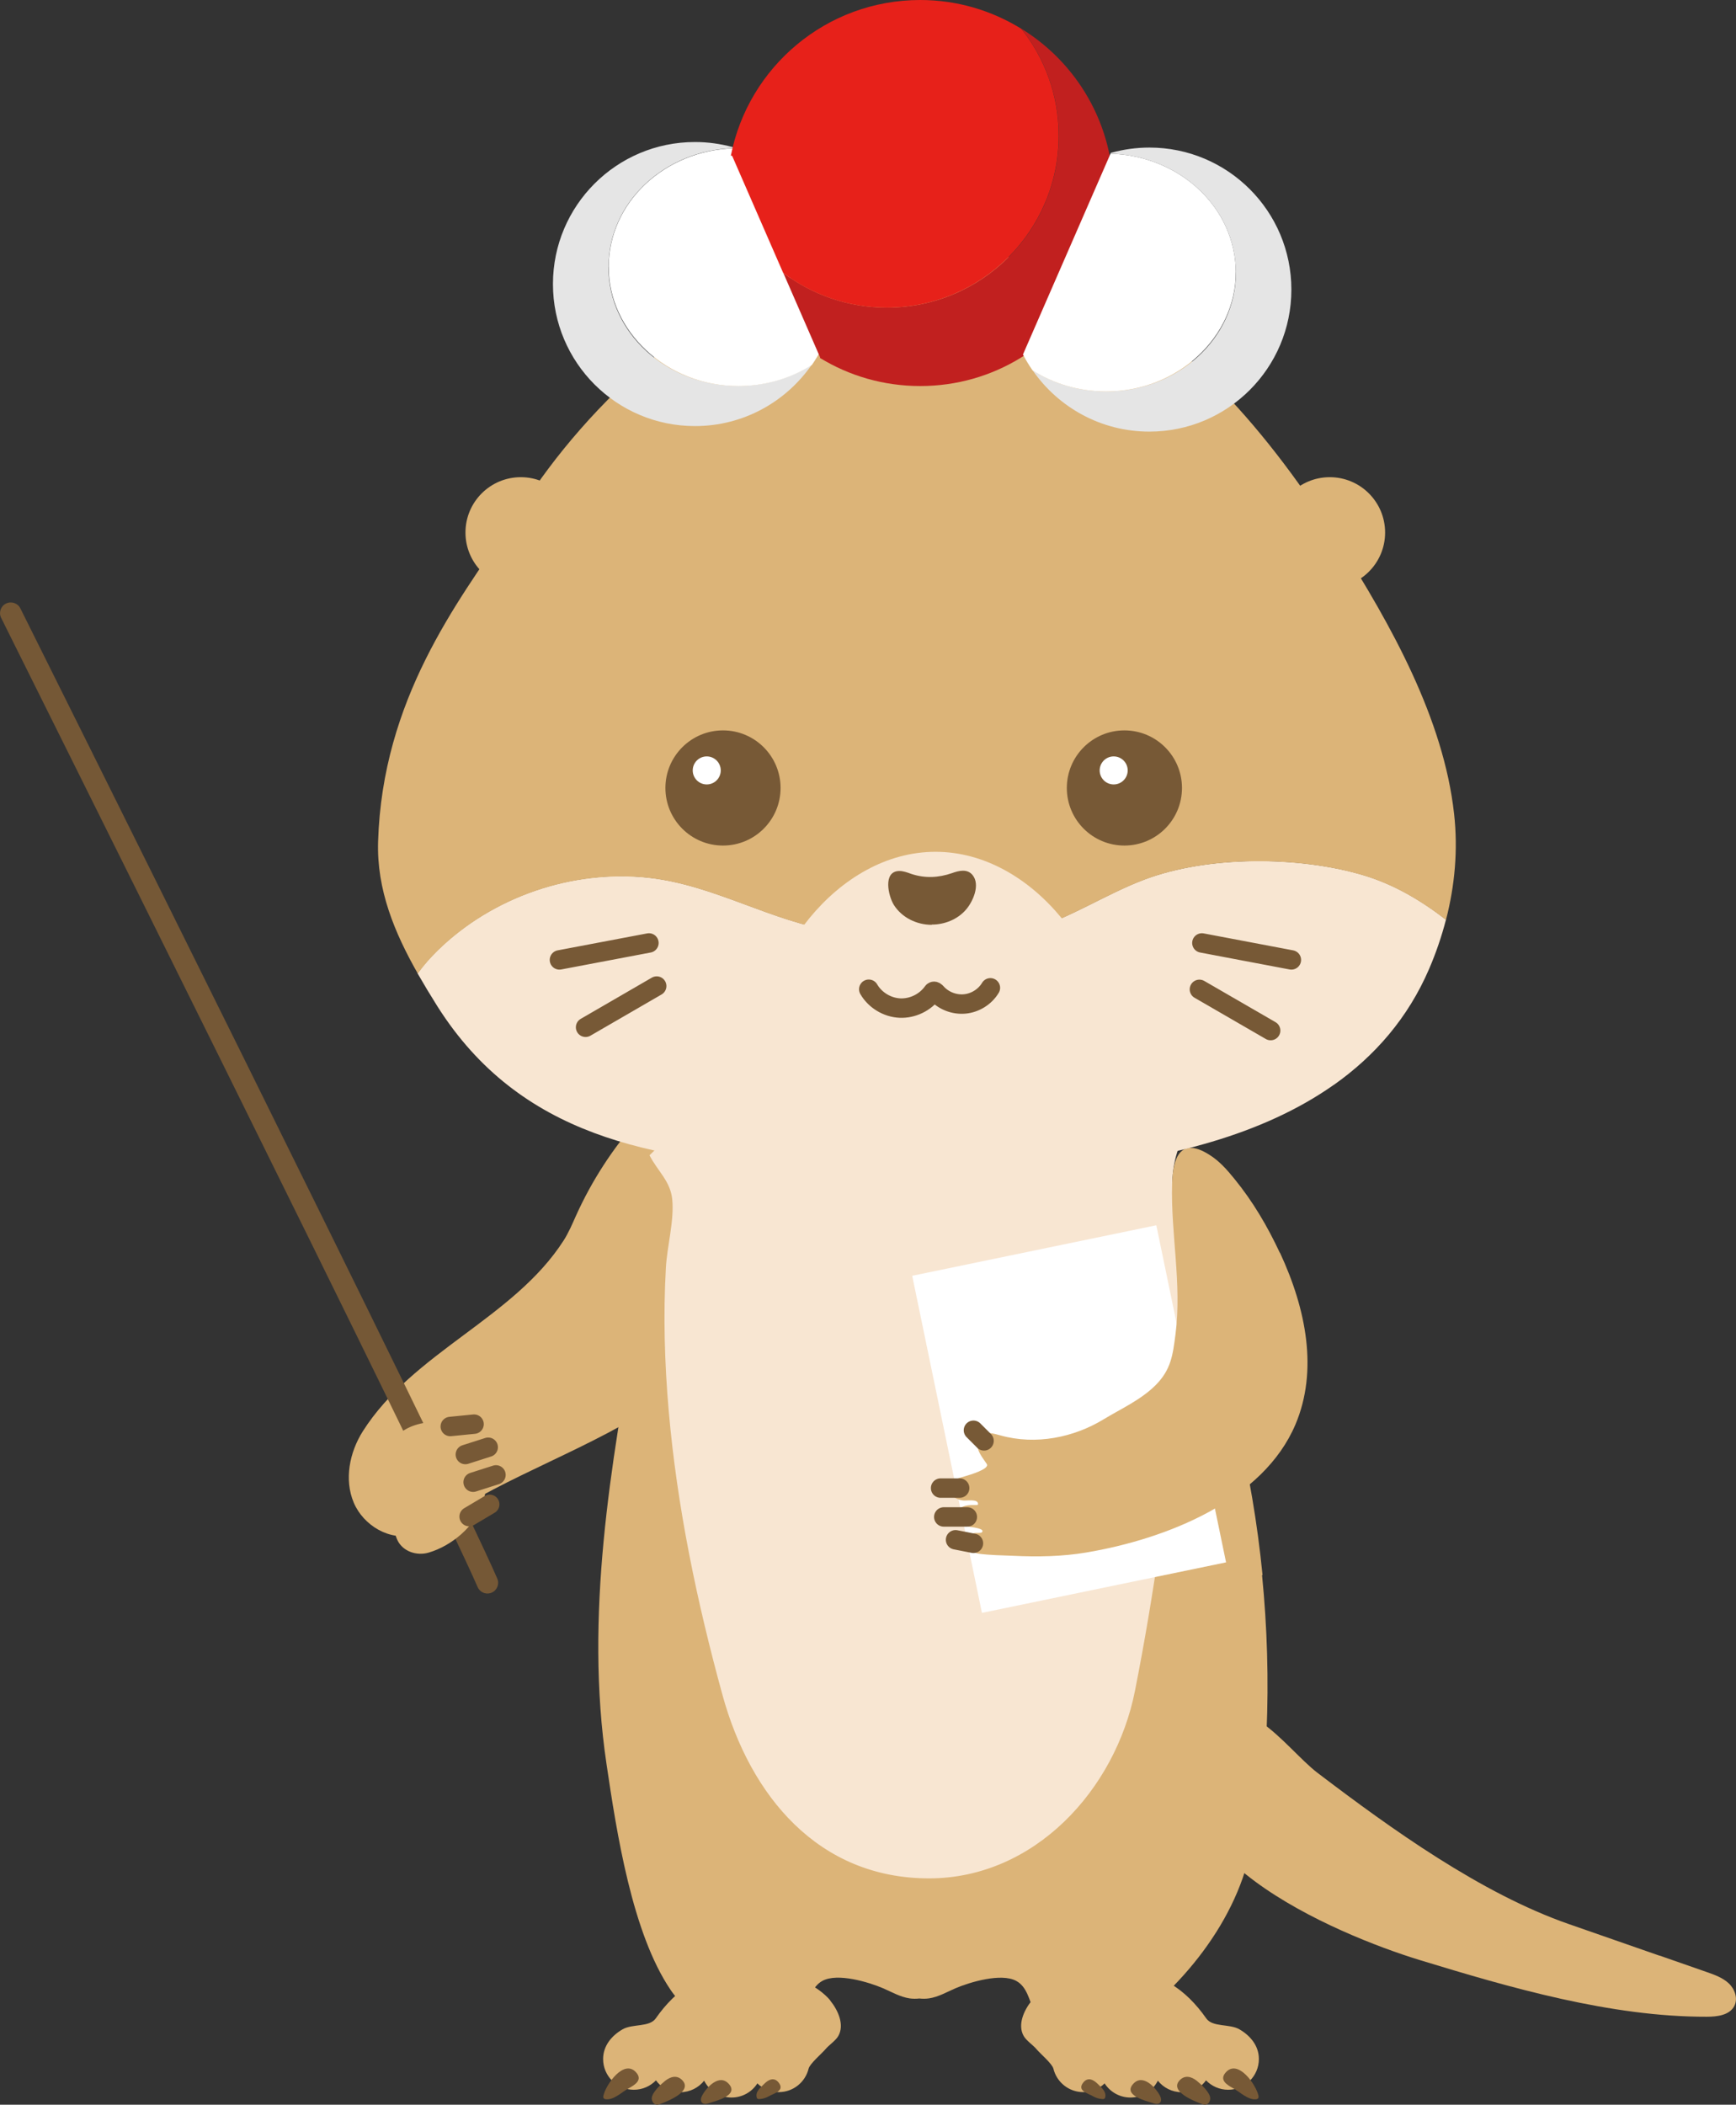
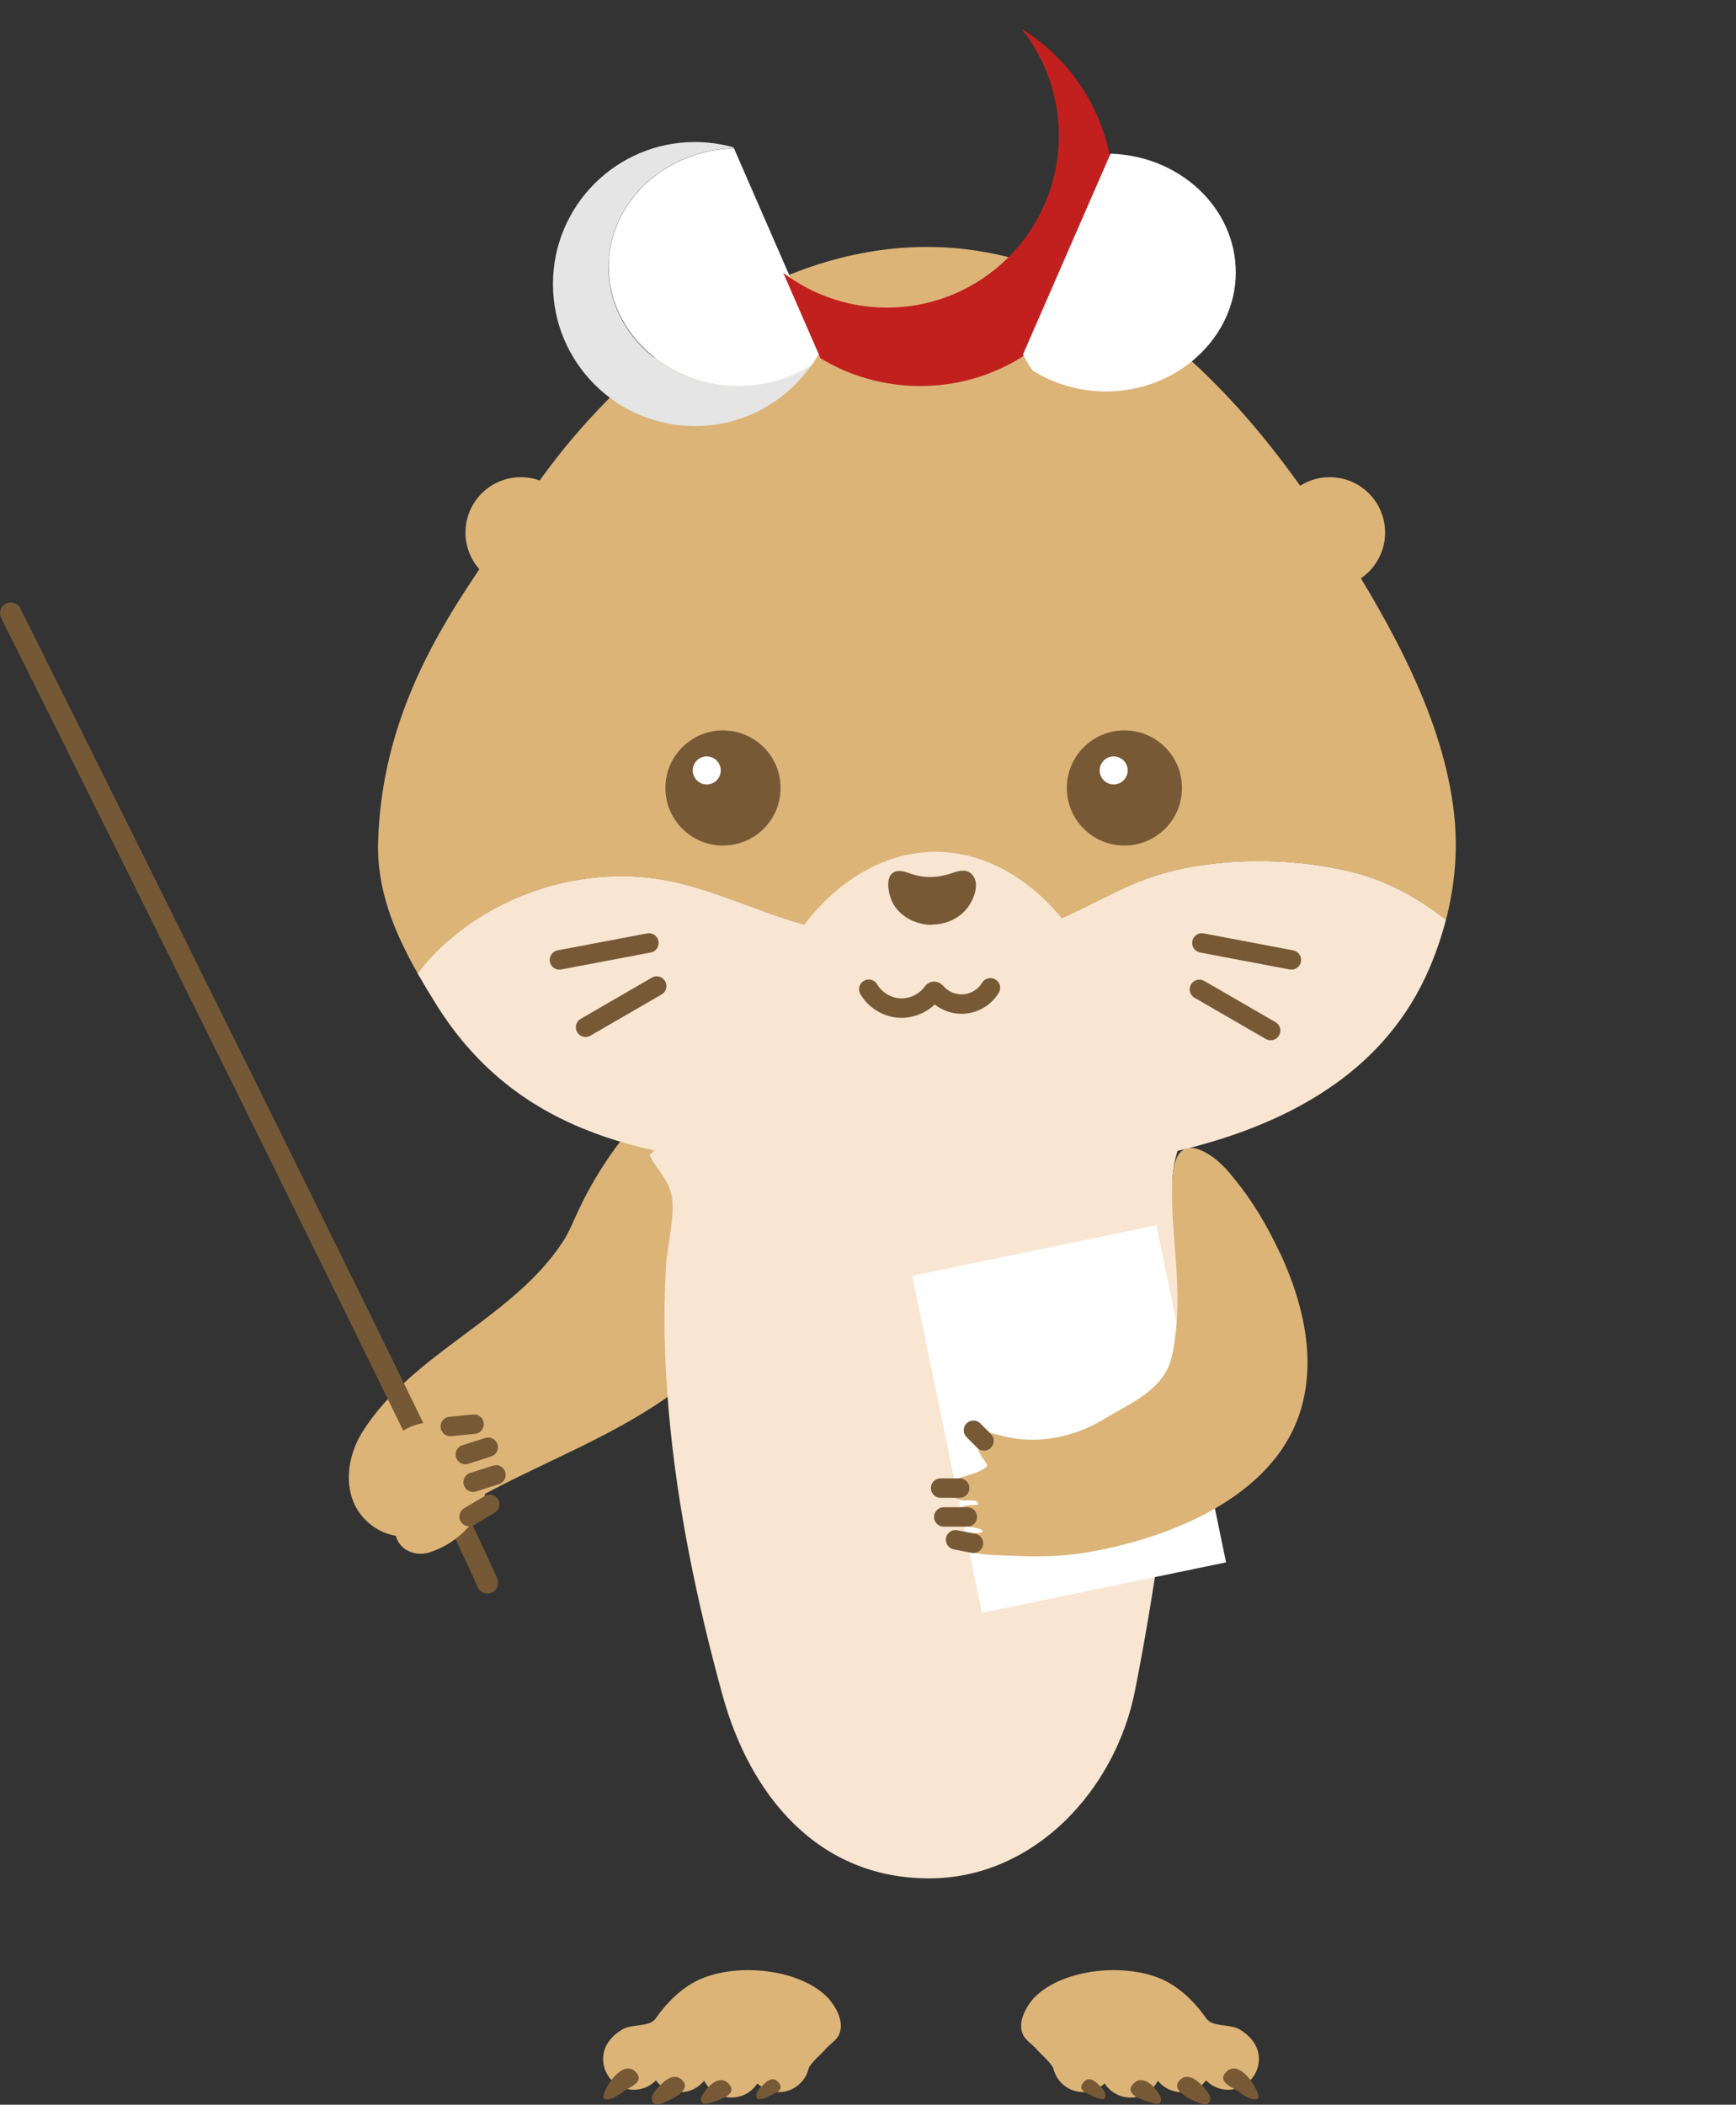
<svg xmlns="http://www.w3.org/2000/svg" id="_レイヤー_2" data-name="レイヤー 2" viewBox="0 0 147.43 178.72">
  <rect x="0" y="0" width="147.43" height="178.72" fill="#333333" stroke="none" />
  <defs>
    <style>
      .cls-1 {
        fill: #e5e5e5;
      }

      .cls-2 {
        fill: #755836;
      }

      .cls-3 {
        fill: #dcb478;
      }

      .cls-4 {
        fill: #d2b5ad;
      }

      .cls-5 {
        fill: #fff;
      }

      .cls-6 {
        fill: #e7211a;
      }

      .cls-7 {
        fill: #775936;
      }

      .cls-8 {
        fill: #c1201f;
      }

      .cls-9 {
        fill: #f8e6d2;
      }

      .cls-10 {
        fill: none;
        stroke: #775936;
        stroke-linecap: round;
        stroke-miterlimit: 10;
        stroke-width: 1.65px;
      }
    </style>
  </defs>
  <g id="_レイヤー_1-2" data-name="レイヤー 1">
    <g>
      <path class="cls-3" d="M48.4,104.36c-.16.33-.33.66-.53.97-4.23,6.6-12.78,9.47-17.06,16.21-1.13,1.79-1.59,4.1-.77,6.05s3.09,3.31,5.12,2.71c.7-.21,1.31-.61,1.92-1.01,6.28-4.18,13.05-6.21,19.2-10.38.33-.23.68-.46.9-.8.24-.36.32-.8.39-1.23.5-3.15.09-6.15.13-9.26.04-3.17,1.1-6.23,1.13-9.44,0-1-.04-2.05-.52-2.93s-1.47-1.56-2.45-1.35c-.71.15-1.25.7-1.73,1.25-2.12,2.41-3.88,5.13-5.2,8.05-.18.39-.34.78-.53,1.17Z" />
      <g>
        <path class="cls-4" d="M.91,52.07s36.65,73.44,40.48,82.33" />
        <path class="cls-2" d="M41.63,135.28c-.43.12-.89-.1-1.07-.52C36.78,125.99.27,52.83.1,52.47c-.23-.45-.04-1,.41-1.22.45-.22,1-.04,1.22.41.18.36,36.7,73.57,40.5,82.38.2.46-.01,1-.48,1.2-.04.02-.08.03-.12.04Z" />
      </g>
      <path class="cls-3" d="M40.04,121.69c.43.41.69.97.88,1.53.48,1.42.55,3,.07,4.42-.66,1.97-2.62,3.62-4.59,4.2-.99.29-2.17-.08-2.64-1.04-.23-.48-.3-1.02-.37-1.55-.23-1.88-1.04-5.36.15-7.08s5.01-1.92,6.51-.47Z" />
      <line class="cls-10" x1="38.24" y1="121.13" x2="40.26" y2="120.93" />
      <line class="cls-10" x1="39.52" y1="123.51" x2="41.46" y2="122.89" />
      <line class="cls-10" x1="40.18" y1="125.86" x2="42.12" y2="125.24" />
      <line class="cls-10" x1="39.84" y1="128.78" x2="41.59" y2="127.74" />
-       <path class="cls-3" d="M107.22,133.74c-.43-4.37-1.17-8.71-2.19-12.97-.91-3.8-2.49-7.08-3.76-10.66-1.51-4.28-1.72-9.2-2.94-13.61-.11-.4-.24-.83-.57-1.1-.69-.56-1.72-.01-2.37.59-1.22,1.12-2.23,2.45-3.44,3.59-3.36,3.16-8.06,4.57-12.7,4.73v-.02c-.35.02-.69.03-1.04.03-.04,0-.08,0-.12,0-.04,0-.08,0-.12,0-.35,0-.69-.02-1.04-.03v.02c-4.64-.16-9.33-1.56-12.7-4.73-1.21-1.13-2.22-2.47-3.44-3.59-.66-.6-1.68-1.15-2.37-.59-.33.26-.46.69-.57,1.1-1.44,5.18-2.8,10.29-3.76,15.59-2.23,12.3-4.45,25.18-2.58,37.72.86,5.8,2.17,14.34,5.44,19.16,1.65,2.43,4.82,4.18,7.41,5.46,2.09,1.03,3.32-2.22,3.94-3.61.44-.97.62-2.12,1.55-2.62,1.29-.69,3.92.11,5.14.63.74.32,1.46.74,2.25.86.29.04.56.04.83.01.27.03.54.03.83-.01.8-.12,1.51-.54,2.25-.86,1.22-.52,3.86-1.31,5.14-.63.94.5,1.11,1.65,1.55,2.62.62,1.38,1.85,4.64,3.94,3.61,5.96-2.94,11.54-8.64,13.75-14.94,1.39-3.96,1.86-8.19,2.03-12.39.19-4.45.06-8.91-.38-13.35Z" />
      <path class="cls-9" d="M100.3,96.95c.03-.08.07-.15.1-.23-21.39,5.08-37.05,1.48-43.24-.49-.1-.03-1.79,1.68-2,1.87.69,1.35,1.77,2.18,1.93,3.74.18,1.82-.44,3.98-.54,5.82-.23,4.04-.11,8.1.24,12.13.71,8.17,2.4,16.25,4.57,24.15,2.34,8.52,8.11,15.56,17.54,15.56,8.95,0,15.83-7.53,17.49-15.94,1.64-8.32,2.82-16.73,3.55-25.18.33-3.74,1.15-8.07.45-11.77-.62-3.28-1.49-6.34-.1-9.65Z" />
-       <path class="cls-3" d="M140.92,166.05c1.35.47,2.7.94,4.04,1.41.66.23,1.35.48,1.86.96s.79,1.28.47,1.91c-.4.79-1.45.92-2.34.92-8.13.02-16.68-2.46-24.4-4.82-6.95-2.13-24.09-9.23-18.39-19.12,2.92-5.07,7.02,1.17,9.73,3.23,6.27,4.77,13.9,10.25,21.34,12.84,2.56.89,5.13,1.79,7.69,2.68Z" />
      <path class="cls-3" d="M70.52,169.88c-.15-.19-.32-.36-.48-.5-2.66-2.38-8.2-2.75-11.24-.98-1.25.73-2.28,1.8-3.11,2.99-.54.77-1.98.44-2.82.93-.93.54-1.65,1.4-1.65,2.52,0,1.44,1.17,2.61,2.61,2.61.74,0,1.41-.31,1.88-.8.38.55,1.02.94,1.69.99.02,0,.03,0,.05,0,.1.01.21.02.31.02.83,0,1.56-.38,2.04-.98.43.85,1.31,1.43,2.33,1.43.92,0,1.73-.48,2.19-1.2.47.46,1.11.74,1.82.74,1.23,0,2.25-.85,2.53-1.99.1-.42,1.13-1.29,1.43-1.65s.86-.72,1.09-1.12c.54-.94,0-2.17-.68-3.01Z" />
      <path class="cls-7" d="M51.24,178.09s0,.04.01.05c.04.08.14.12.23.12.67.06,1.36-.64,1.92-.94.51-.28,1.17-.68.66-1.3-1.04-1.27-2.62,1-2.82,1.95,0,.04-.01.08-.01.11Z" />
      <path class="cls-7" d="M55.44,178.51c.08.12.21.21.36.21.12,0,.23-.05.34-.09.63-.24,2.65-1.04,1.83-1.96-.45-.5-1.01-.35-1.48.02-.36.29-1.12.99-1.14,1.48,0,.12.03.24.1.34Z" />
      <path class="cls-7" d="M59.61,178.54c.14.16.4.12.6.05.6-.2,2.56-.66,1.69-1.63-.79-.89-1.86.23-2.26.96-.11.19-.18.45-.03.62Z" />
      <path class="cls-7" d="M64.31,178.19c.05.05.13.06.21.05.27-.02.53-.1.76-.23.44-.26,1.41-.47.84-1.18-.38-.47-.85-.25-1.21.11-.3.3-.77.66-.65,1.14,0,.04.02.09.06.12Z" />
      <path class="cls-3" d="M87.61,169.88c.15-.19.32-.36.48-.5,2.66-2.38,8.2-2.75,11.24-.98,1.25.73,2.28,1.8,3.11,2.99.54.77,1.98.44,2.82.93.93.54,1.65,1.4,1.65,2.52,0,1.44-1.17,2.61-2.61,2.61-.74,0-1.41-.31-1.88-.8-.38.55-1.02.94-1.69.99-.02,0-.03,0-.05,0-.1.01-.21.02-.31.02-.83,0-1.56-.38-2.04-.98-.43.85-1.31,1.43-2.33,1.43-.92,0-1.73-.48-2.19-1.2-.47.46-1.11.74-1.82.74-1.23,0-2.25-.85-2.53-1.99-.1-.42-1.13-1.29-1.43-1.65s-.86-.72-1.09-1.12c-.54-.94,0-2.17.68-3.01Z" />
      <path class="cls-7" d="M106.88,178.09s0,.04-.01.05c-.04.08-.14.12-.23.12-.67.06-1.36-.64-1.92-.94-.51-.28-1.17-.68-.66-1.3,1.04-1.27,2.62,1,2.82,1.95,0,.04.01.08.01.11Z" />
      <path class="cls-7" d="M102.69,178.51c-.08.12-.21.21-.36.21-.12,0-.23-.05-.34-.09-.63-.24-2.65-1.04-1.83-1.96.45-.5,1.01-.35,1.48.02.36.29,1.12.99,1.14,1.48,0,.12-.03.24-.1.34Z" />
      <path class="cls-7" d="M98.52,178.54c-.14.16-.4.12-.6.05-.6-.2-2.56-.66-1.69-1.63.79-.89,1.86.23,2.26.96.11.19.18.45.03.62Z" />
      <path class="cls-7" d="M93.81,178.19c-.05.05-.13.06-.21.05-.27-.02-.53-.1-.76-.23-.44-.26-1.41-.47-.84-1.18.38-.47.85-.25,1.21.11.3.3.77.66.65,1.14,0,.04-.02.09-.06.12Z" />
      <rect class="cls-5" x="80.21" y="105.88" width="21.17" height="29.23" transform="translate(-22.53 20.9) rotate(-11.69)" />
      <path class="cls-3" d="M108.7,106.37c2.25,4.84,3.24,10.03,1.32,14.58-2.74,6.47-10.94,9.73-17.77,10.88-2.02.34-4.11.38-6.19.28-.97-.04-1.99-.05-2.95-.18-.62-.08-1.45-.84-.98-1.46.14-.19.39-.25.62-.29.17-.03.5.03.63-.06.05-.04.08-.11.04-.17-.02-.03-.06-.06-.1-.08-.6-.3-1.68-.1-2.07-.77-.23-.39,0-.88.37-1.09s.84-.22,1.28-.21c.1,0,.17,0,.16-.12-.04-.42-.99-.23-1.28-.27-.52-.06-1.11-.39-1.18-.9-.04-.33.17-.63.44-.81s.61-.25.93-.35c.34-.1,2.12-.61,1.83-1.04-.27-.4-.58-.79-.73-1.23s-.1-.98.26-1.24c.43-.3,1.06-.11,1.61.04,3.05.86,6.27.16,8.75-1.34,1.5-.91,3.16-1.65,4.42-2.89,1.35-1.34,1.49-2.59,1.72-4.36.55-4.26-.41-8.55-.29-12.75.06-2.21.68-4.04,3.14-2.5.87.54,1.52,1.28,2.16,2.07,1.56,1.91,2.81,4.04,3.85,6.27Z" />
      <line class="cls-10" x1="81.5" y1="126.36" x2="79.88" y2="126.36" />
      <line class="cls-10" x1="82.15" y1="128.81" x2="80.15" y2="128.81" />
      <line class="cls-10" x1="82.67" y1="131.05" x2="81.15" y2="130.75" />
      <line class="cls-10" x1="83.57" y1="122.35" x2="82.67" y2="121.45" />
      <path class="cls-9" d="M113.28,92.12c3.48-2.46,6.29-5.67,8.09-9.85.58-1.35,1.06-2.75,1.43-4.18-2.13-1.65-4.43-3.01-7.02-3.78-5.51-1.64-13.2-1.66-18.59.37-3.26,1.23-6.19,3.2-9.53,4.23-5.52,1.7-11.07.98-16.66.16-5.47-.8-10.28-3.91-15.87-4.54-6.5-.73-13.28,1.59-17.97,6.16-.61.6-1.19,1.25-1.7,1.96.54.94,1.1,1.87,1.68,2.79,7.02,11.1,18.23,12.99,30.64,13.78,13.14.84,33.36,1.46,45.49-7.1Z" />
      <path class="cls-3" d="M55.13,74.55c5.59.63,10.4,3.74,15.87,4.54,5.59.82,11.13,1.54,16.66-.16,3.34-1.03,6.27-3,9.53-4.23,5.38-2.04,13.08-2.02,18.59-.37,2.58.77,4.88,2.13,7.02,3.78.75-2.9,1.03-5.94.69-8.99-.89-8.1-5.37-16.07-9.73-22.94-.01,0-.02.01-.04.02-.28-.45-.57-.89-.85-1.33-27.17-42.19-57.55-19.18-68.59-1.76-.36.57-.75,1.15-1.15,1.75-.01,0-.02,0-.04-.01-4.26,6.3-10.61,14.55-10.98,26.6-.13,4.09,1.4,7.76,3.37,11.22.5-.7,1.09-1.36,1.7-1.96,4.68-4.57,11.46-6.89,17.97-6.16Z" />
      <circle class="cls-7" cx="61.4" cy="66.91" r="4.89" />
      <circle class="cls-7" cx="95.49" cy="66.91" r="4.89" />
      <path class="cls-9" d="M64.32,89.8c0-8.3,6.77-17.47,15.13-17.47s15.13,9.17,15.13,17.47-6.77,12.6-15.13,12.6-15.13-4.29-15.13-12.6Z" />
      <path class="cls-10" d="M73.78,84c.54.93,1.57,1.55,2.64,1.6s2.15-.47,2.78-1.34c.02-.03.04-.06.07-.07.09-.05.19.04.25.11.59.67,1.51,1.03,2.4.95s1.73-.6,2.19-1.37" />
      <path class="cls-7" d="M79.13,78.51c1.09,0,2.17-.43,2.89-1.25.6-.68,1.25-2.12.58-2.95-.45-.56-1.17-.38-1.75-.17-1.16.4-2.3.45-3.45.07-.34-.12-.69-.26-1.05-.25-1.4.04-.9,2.15-.44,2.88.69,1.09,1.95,1.69,3.22,1.69Z" />
      <line class="cls-10" x1="55.11" y1="80.07" x2="47.51" y2="81.51" />
      <line class="cls-10" x1="55.77" y1="83.73" x2="49.73" y2="87.23" />
      <line class="cls-10" x1="102.07" y1="80.07" x2="109.67" y2="81.51" />
      <line class="cls-10" x1="101.86" y1="84.01" x2="107.91" y2="87.51" />
      <circle class="cls-5" cx="60.02" cy="65.42" r="1.19" />
      <circle class="cls-5" cx="94.58" cy="65.42" r="1.19" />
      <circle class="cls-3" cx="44.23" cy="45.22" r="4.7" />
      <circle class="cls-3" cx="112.93" cy="45.22" r="4.7" />
      <g>
        <path class="cls-1" d="M51.68,22.67c0-5.47,4.73-9.91,10.64-10.09l-.03-.07s-.07-.02-.11-.03c-1.01-.27-2.07-.42-3.16-.42-6.66,0-12.06,5.4-12.06,12.06s5.4,12.06,12.06,12.06c4.11,0,7.73-2.06,9.91-5.2-1.78,1.13-3.93,1.79-6.25,1.79-6.08,0-11.01-4.52-11.01-10.1Z" />
        <path class="cls-5" d="M69.76,29.63l-7.43-17.04c-5.91.18-10.64,4.62-10.64,10.09s4.93,10.1,11.01,10.1c2.32,0,4.47-.66,6.25-1.79.29-.42.56-.86.8-1.32,0-.01.01-.02.02-.04Z" />
      </g>
      <path class="cls-8" d="M94.24,13.21c-.9-4.55-3.68-8.42-7.5-10.77,1.99,2.49,3.18,5.65,3.18,9.08,0,8.06-6.53,14.6-14.6,14.6-3.3,0-6.35-1.1-8.8-2.95l3.13,7.18s-.01.02-.02.04c2.48,1.52,5.4,2.39,8.52,2.39s6.04-.87,8.52-2.39c.23-.14.46-.29.69-.45l6.98-16.02c-.04-.24-.08-.47-.12-.71Z" />
-       <path class="cls-6" d="M89.91,11.52c0-3.44-1.19-6.59-3.18-9.08-2.5-1.54-5.43-2.44-8.58-2.44-7.96,0-14.6,5.68-16.08,13.21.04.01.07.02.11.03l4.33,9.93c2.45,1.85,5.49,2.95,8.8,2.95,8.06,0,14.6-6.54,14.6-14.6Z" />
-       <path class="cls-1" d="M104.95,23.14c0-5.47-4.73-9.91-10.64-10.09l.03-.07s.07-.02.11-.03c1.01-.27,2.07-.42,3.16-.42,6.66,0,12.06,5.4,12.06,12.06,0,6.66-5.4,12.06-12.06,12.06-4.11,0-7.73-2.06-9.91-5.2,1.78,1.13,3.93,1.79,6.25,1.79,6.08,0,11.01-4.52,11.01-10.1Z" />
      <path class="cls-5" d="M86.88,30.09l7.43-17.04c5.91.18,10.64,4.62,10.64,10.09s-4.93,10.1-11.01,10.1c-2.32,0-4.47-.66-6.25-1.79-.29-.42-.56-.86-.8-1.32,0-.01-.01-.02-.02-.04Z" />
    </g>
  </g>
</svg>